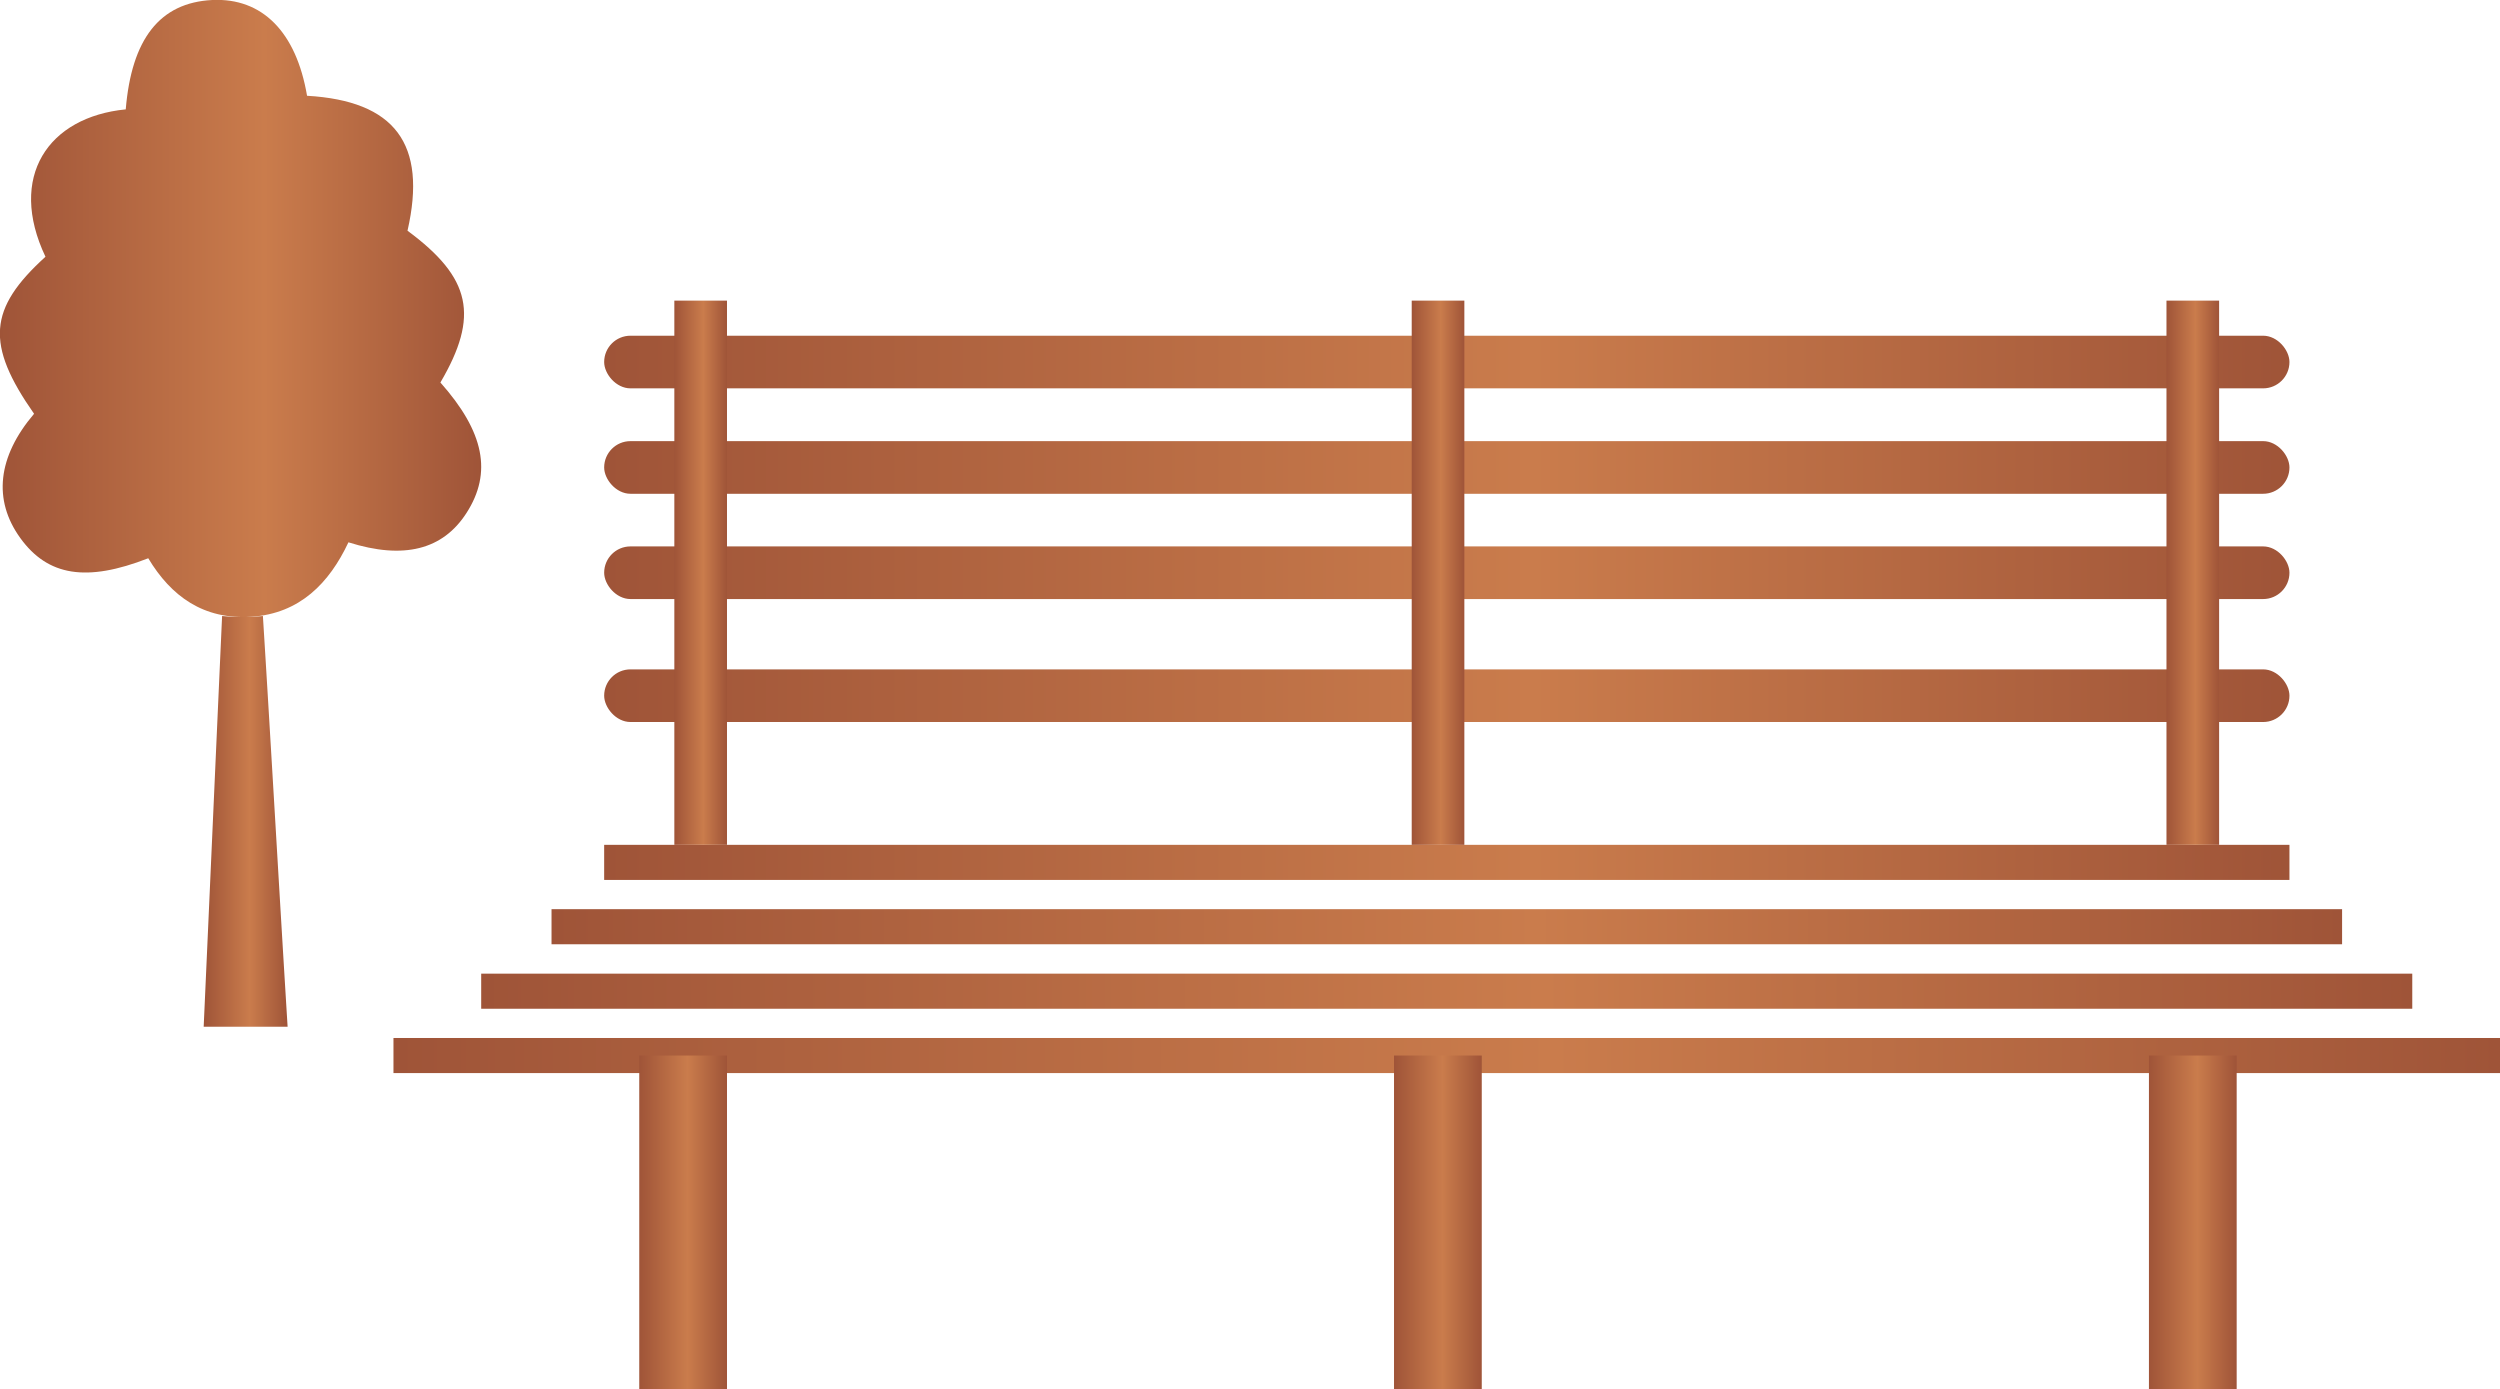
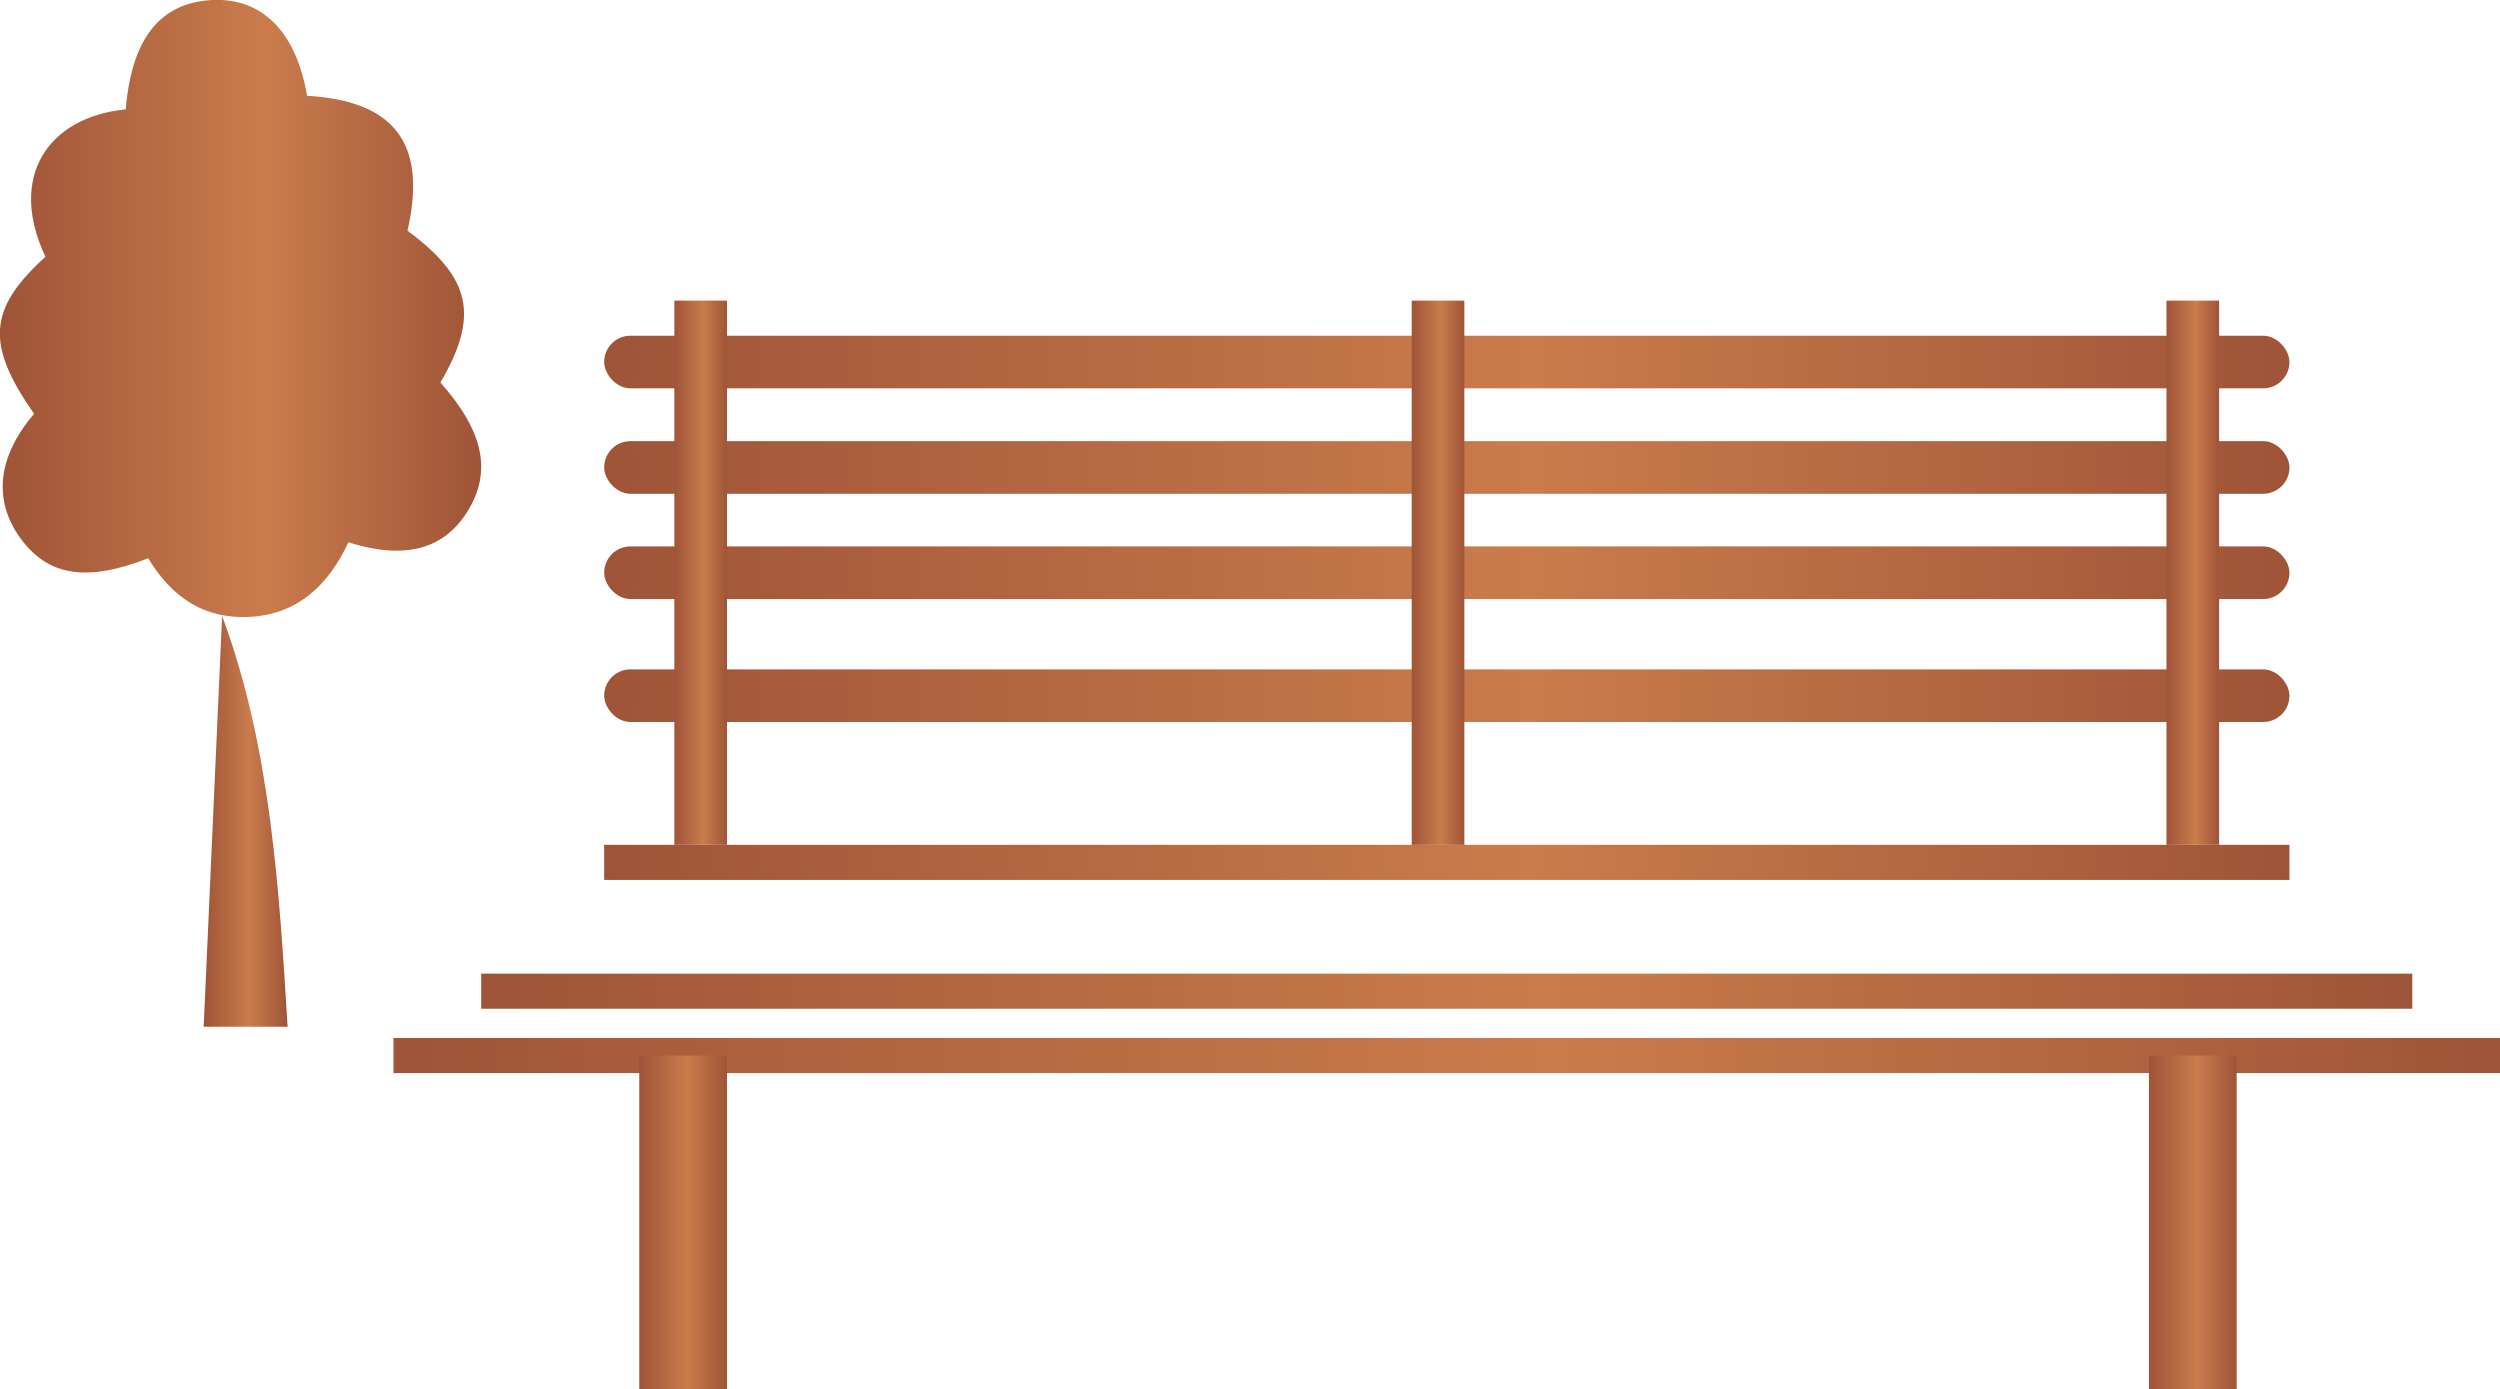
<svg xmlns="http://www.w3.org/2000/svg" xmlns:xlink="http://www.w3.org/1999/xlink" viewBox="0 0 170.98 95">
  <defs>
    <style>.cls-1{fill:url(#linear-gradient);}.cls-2{fill:url(#linear-gradient-2);}.cls-3{fill:url(#linear-gradient-3);}.cls-4{fill:url(#linear-gradient-4);}.cls-5{fill:url(#linear-gradient-5);}.cls-6{fill:url(#linear-gradient-6);}.cls-7{fill:url(#linear-gradient-7);}.cls-8{fill:url(#linear-gradient-8);}.cls-9{fill:url(#linear-gradient-9);}.cls-10{fill:url(#linear-gradient-10);}.cls-11{fill:url(#linear-gradient-11);}.cls-12{fill:url(#linear-gradient-12);}.cls-13{fill:url(#linear-gradient-13);}.cls-14{fill:url(#linear-gradient-14);}.cls-15{fill:url(#linear-gradient-15);}.cls-16{fill:url(#linear-gradient-16);}</style>
    <linearGradient id="linear-gradient" y1="21.1" x2="32.91" y2="21.1" gradientUnits="userSpaceOnUse">
      <stop offset="0" stop-color="#9f5438" />
      <stop offset="0.55" stop-color="#ca7c4c" />
      <stop offset="1" stop-color="#9f5438" />
    </linearGradient>
    <linearGradient id="linear-gradient-2" x1="13.93" y1="56.18" x2="19.67" y2="56.18" xlink:href="#linear-gradient" />
    <linearGradient id="linear-gradient-3" x1="41.32" y1="24.76" x2="156.58" y2="24.76" xlink:href="#linear-gradient" />
    <linearGradient id="linear-gradient-4" x1="41.32" y1="31.97" x2="156.58" y2="31.97" xlink:href="#linear-gradient" />
    <linearGradient id="linear-gradient-5" x1="41.32" y1="39.17" x2="156.58" y2="39.17" xlink:href="#linear-gradient" />
    <linearGradient id="linear-gradient-6" x1="41.32" y1="47.58" x2="156.58" y2="47.58" xlink:href="#linear-gradient" />
    <linearGradient id="linear-gradient-7" x1="41.32" y1="58.98" x2="156.58" y2="58.98" xlink:href="#linear-gradient" />
    <linearGradient id="linear-gradient-8" x1="37.72" y1="63.38" x2="160.18" y2="63.38" xlink:href="#linear-gradient" />
    <linearGradient id="linear-gradient-9" x1="32.91" y1="67.79" x2="164.98" y2="67.79" xlink:href="#linear-gradient" />
    <linearGradient id="linear-gradient-10" x1="26.91" y1="72.19" x2="170.98" y2="72.19" xlink:href="#linear-gradient" />
    <linearGradient id="linear-gradient-11" x1="43.72" y1="83.59" x2="49.72" y2="83.59" xlink:href="#linear-gradient" />
    <linearGradient id="linear-gradient-12" x1="46.12" y1="39.17" x2="49.72" y2="39.17" xlink:href="#linear-gradient" />
    <linearGradient id="linear-gradient-13" x1="96.55" y1="39.17" x2="100.15" y2="39.17" xlink:href="#linear-gradient" />
    <linearGradient id="linear-gradient-14" x1="148.17" y1="39.17" x2="151.77" y2="39.17" xlink:href="#linear-gradient" />
    <linearGradient id="linear-gradient-15" x1="95.34" y1="83.59" x2="101.35" y2="83.59" xlink:href="#linear-gradient" />
    <linearGradient id="linear-gradient-16" x1="146.97" y1="83.59" x2="152.97" y2="83.59" xlink:href="#linear-gradient" />
  </defs>
  <g id="Layer_2" data-name="Layer 2">
    <g id="Layer_1-2" data-name="Layer 1">
      <path class="cls-1" d="M27.87,15.78c4.36,3.22,4.92,5.83,2.25,10.38,3,3.38,3.56,6.17,1.78,8.93-1.61,2.5-4.27,3.2-8.07,2-1.31,2.79-3.33,4.87-6.62,5.09s-5.51-1.4-7.07-4C5.92,39.83,3.27,39.4,1.39,36.8s-1.56-5.56.94-8.5C-1,23.54-.8,21.11,3.11,17.56.51,12.08,3.3,8,8.6,7.48,9,2.67,10.92.18,14.52,0,17.94-.16,20.26,2.19,21,6.55,27,6.9,29.23,9.83,27.87,15.78Z" />
-       <path class="cls-2" d="M19.67,70.22H13.93c.42-9.31.84-18.82,1.26-28.09a14.45,14.45,0,0,0,2.79,0C18.54,51.1,19.1,61,19.67,70.22Z" />
+       <path class="cls-2" d="M19.67,70.22H13.93c.42-9.31.84-18.82,1.26-28.09C18.54,51.1,19.1,61,19.67,70.22Z" />
      <rect class="cls-3" x="41.32" y="22.96" width="115.26" height="3.6" rx="1.8" />
      <rect class="cls-4" x="41.32" y="30.17" width="115.26" height="3.6" rx="1.8" />
      <rect class="cls-5" x="41.32" y="37.37" width="115.26" height="3.6" rx="1.8" />
      <rect class="cls-6" x="41.32" y="45.78" width="115.26" height="3.6" rx="1.8" />
      <rect class="cls-7" x="41.32" y="57.78" width="115.26" height="2.4" />
-       <rect class="cls-8" x="37.72" y="62.18" width="122.46" height="2.4" />
      <rect class="cls-9" x="32.91" y="66.59" width="132.07" height="2.4" />
      <rect class="cls-10" x="26.91" y="70.99" width="144.07" height="2.4" />
      <rect class="cls-11" x="43.72" y="72.19" width="6" height="22.81" />
      <rect class="cls-12" x="46.12" y="20.56" width="3.6" height="37.22" />
      <rect class="cls-13" x="96.55" y="20.56" width="3.6" height="37.22" />
      <rect class="cls-14" x="148.17" y="20.56" width="3.6" height="37.22" />
-       <rect class="cls-15" x="95.34" y="72.19" width="6" height="22.81" />
      <rect class="cls-16" x="146.97" y="72.19" width="6" height="22.81" />
    </g>
  </g>
</svg>